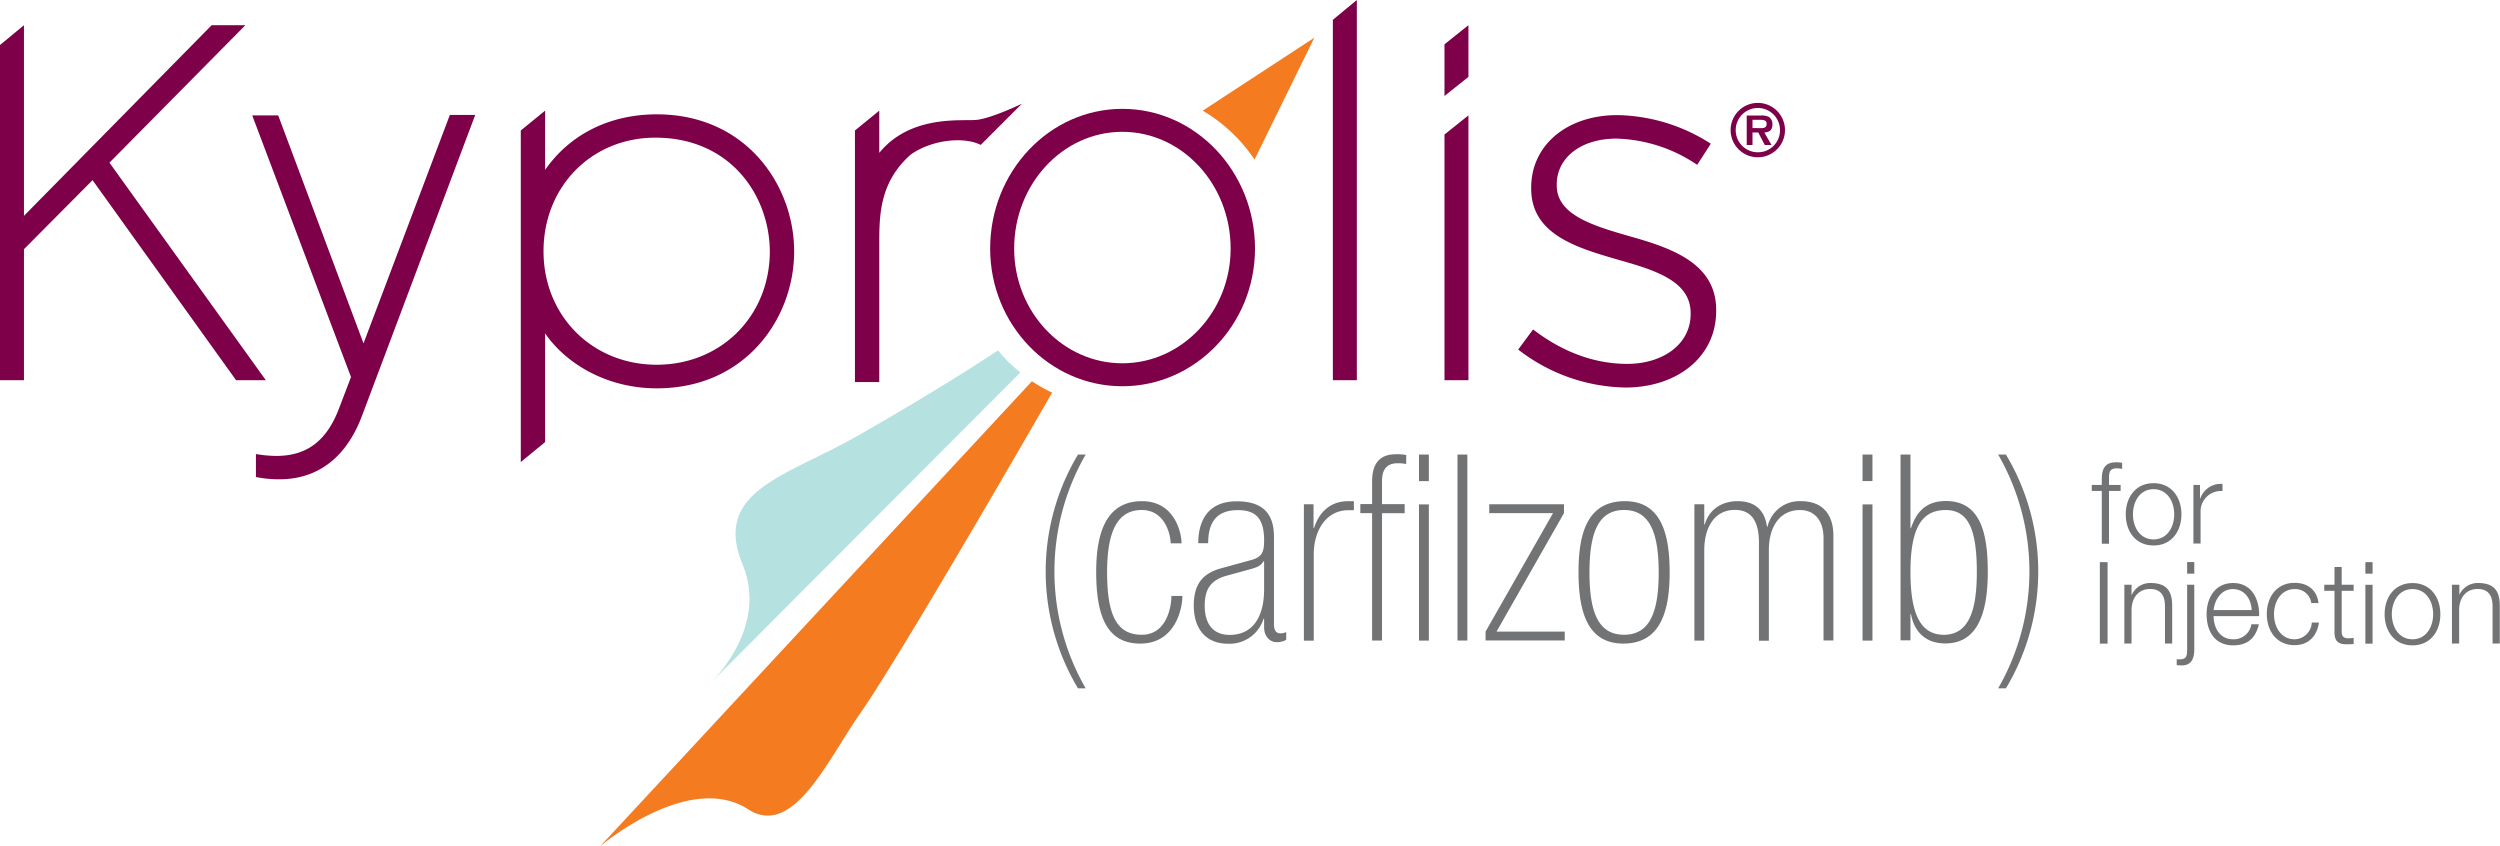
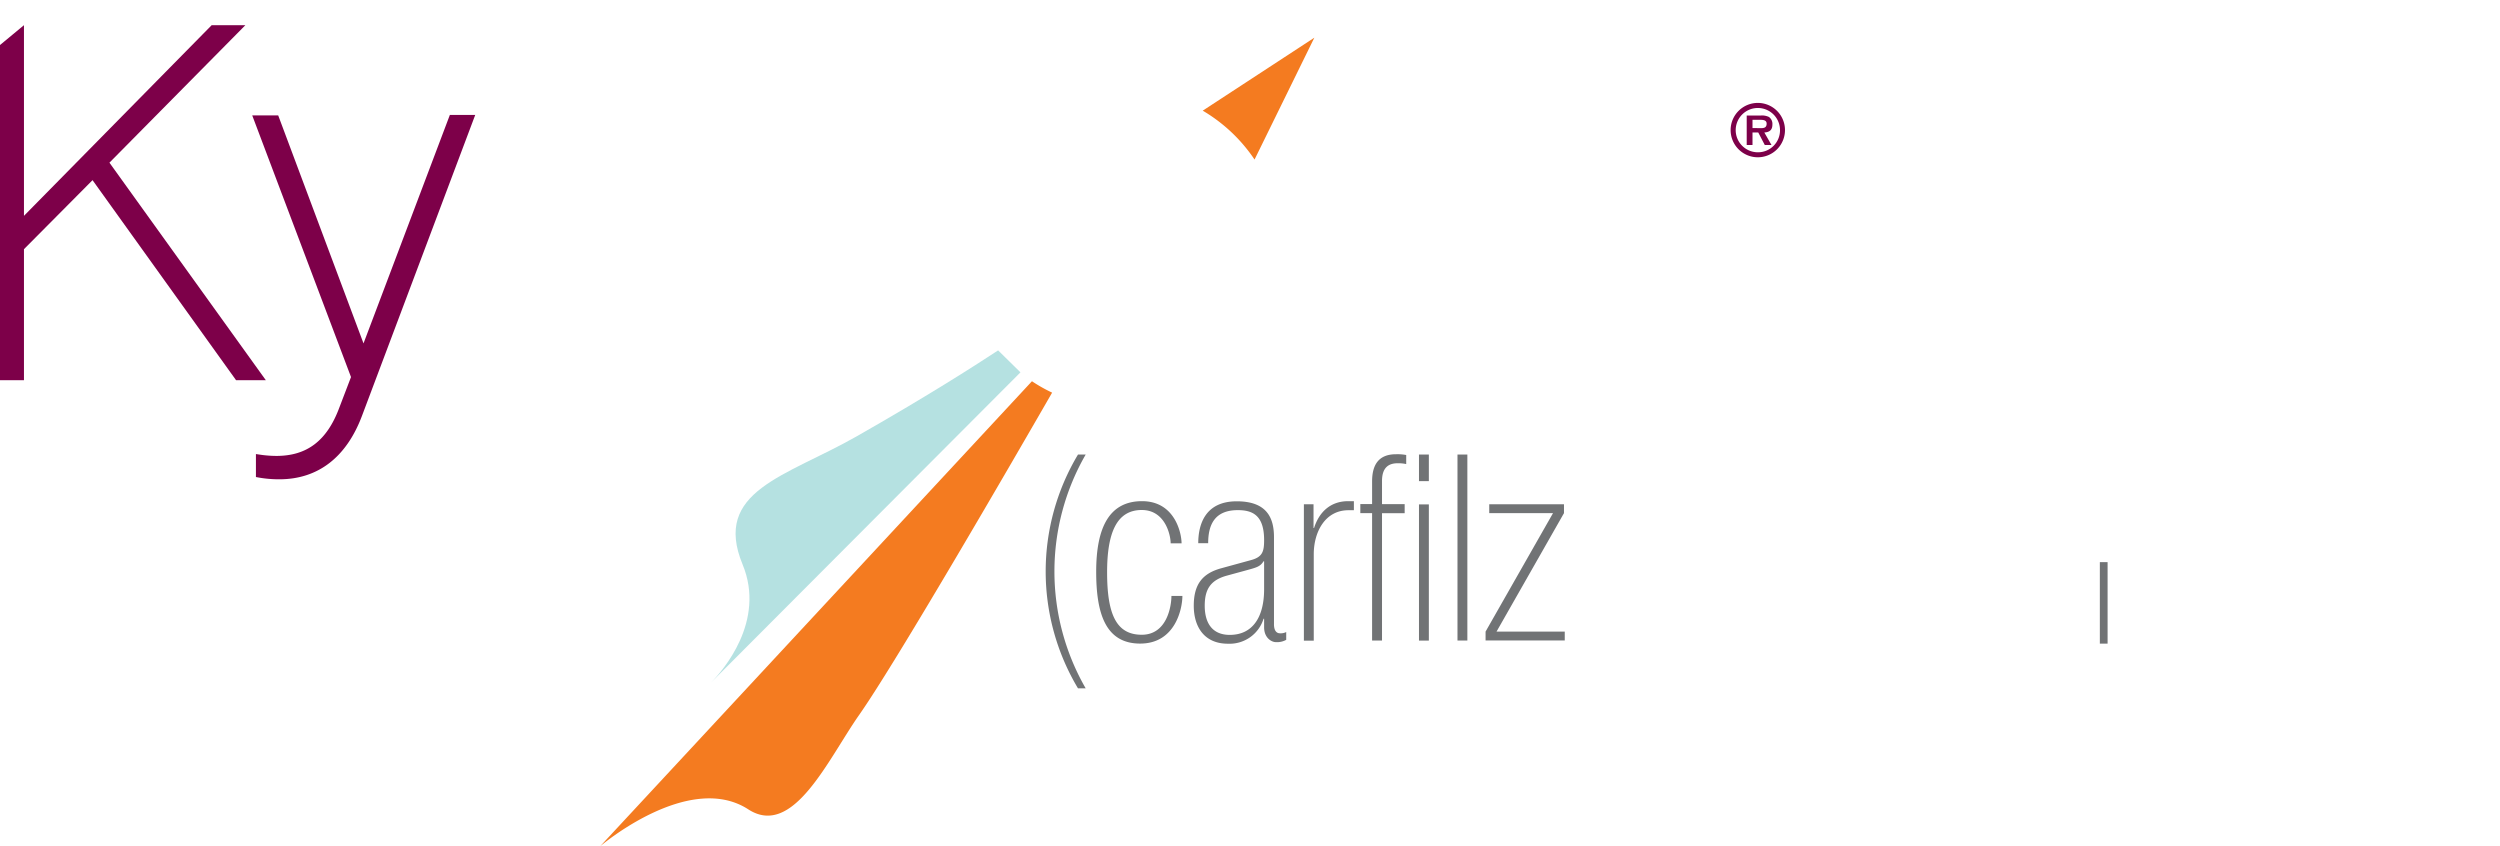
<svg xmlns="http://www.w3.org/2000/svg" id="Layer_1" data-name="Layer 1" viewBox="0 0 551.91 186.77">
  <defs>
    <style>.cls-1{fill:#717375}.cls-4{fill:#7d0049}</style>
  </defs>
  <path class="cls-1" d="M267.3 168.15a50.26 50.26 0 010-51.61h1.7a51.7 51.7 0 000 51.61h-1.7m23.05-20.4c0 2.82-1.56 10.52-9.32 10.52s-9.71-6.84-9.71-15.87c0-9.94 3-15.57 10.12-15.57 7.29 0 8.73 7.12 8.73 9.31h-2.41c0-1.84-1.21-7.36-6.38-7.36-5.58 0-7.65 5.12-7.65 13.74 0 9.37 2.07 13.8 7.65 13.8s6.55-6.33 6.55-8.57h2.42m20.22 6.25c0 1.43.58 2 1.32 2a2.69 2.69 0 001.38-.28v1.72a4.15 4.15 0 01-2.29.51c-.93 0-2.59-.92-2.59-3.27v-1.9h-.12a7.85 7.85 0 01-7.87 5.52c-5.23 0-7.54-3.74-7.54-8.39s1.85-7.13 6.11-8.28l6.49-1.78c2.58-.69 2.93-1.9 2.93-4.42 0-5.48-2.53-6.62-5.81-6.62-5.06 0-6.54 3.16-6.54 7.3h-2.19c0-4.08 1.49-9.25 8.5-9.25 6.61 0 8.22 3.61 8.22 7.92V154m-2.18-13.91h-.12c-.74 1.2-1.55 1.38-3.79 2l-4.43 1.21c-3.5 1-4.77 3-4.77 6.61 0 3.9 1.73 6.44 5.52 6.44 5.12 0 7.59-4 7.59-10.07zm8.73-12.57h2.18v5.23h.12c1.09-3.45 3.56-5.92 7.53-5.92h1.26v2H327c-5.12 0-7.65 4.77-7.65 9.72v19.08h-2.18v-30.11m15.06 1.95h-2.6v-2h2.6v-5c0-3.45 1.27-6 5.29-6a10.18 10.18 0 012.24.17v2a8.11 8.11 0 00-1.89-.18c-1.9 0-3.45.86-3.45 3.91v5.11h5v2h-5v28.11h-2.19v-28.12m10.35-12.93h2.18v5.86h-2.18zm0 11h2.18v30.07h-2.18z" transform="translate(-29.32 -16.19)" />
  <path class="cls-1" d="M321.76 100.35h2.18v41.05h-2.18zm6.2 39.08l14.89-26.15h-14.08v-1.95h16.5v1.95l-14.89 26.15h15.06v1.96h-17.48v-1.96" />
-   <path class="cls-1" d="M387.69 158.27c-7.93 0-9.89-7.07-9.89-15.76s2-15.68 10.24-15.68c7.92 0 9.88 7.07 9.88 15.68s-2 15.76-10.23 15.76m.17-29.49c-5.74 0-7.64 5.12-7.64 13.8s1.9 13.74 7.64 13.74 7.64-5.12 7.64-13.74-1.89-13.8-7.64-13.8m15.52-1.26h2.18V132h.11c.86-3.11 3.51-5.17 7.25-5.17 4.65 0 6.09 2.87 6.49 5.63h.12a7.23 7.23 0 017.36-5.63c4.76 0 7.18 2.87 7.18 7.64v23.11h-2.18V135c0-4-2.07-6.21-5.18-6.21-4.48 0-6.89 3.68-6.89 8.85v20h-2.19V136c0-4.48-1.49-7.24-5.29-7.24-4.71 0-6.78 4.14-6.78 8.85v20h-2.18v-30.09m37.12-10.98h2.19v5.86h-2.19zm0 11h2.19v30.07h-2.19zm8.39-11h2.19v16.26h.11c1.09-3.22 3-6 7.7-6 7.53 0 9.26 6.84 9.26 15.63 0 9.31-2.36 15.81-9.38 15.81-4.19 0-6.83-2.41-7.58-6.5h-.11v5.81h-2.19v-41m2.19 25.92c0 8.8 2 13.86 7.35 13.86 5.92 0 7.3-6.21 7.3-13.86 0-9.36-1.84-13.68-6.9-13.68-5.52 0-7.75 4.43-7.75 13.68m21.08-25.93a50.26 50.26 0 010 51.61h-1.72a51.7 51.7 0 000-51.61h1.72m25.32 8.03h-2.57v11.66h-1.59v-11.66h-2.22v-1.33h2.22v-1.18c0-2.25.6-3.81 3.14-3.81a8 8 0 011.35.1v1.36a6.34 6.34 0 00-1.17-.13c-1.76 0-1.71 1.11-1.73 2.52v1.14h2.57v1.33m13.42 5.16c0 3.73-2.16 6.88-6.15 6.88s-6.14-3.15-6.14-6.88 2.16-6.87 6.14-6.87 6.15 3.14 6.15 6.87m-10.7 0c0 2.78 1.51 5.54 4.55 5.54s4.56-2.76 4.56-5.54-1.51-5.54-4.56-5.54-4.55 2.77-4.55 5.54m13.34-6.49H515v3h.06a4.8 4.8 0 014.91-3.22v1.58a4.49 4.49 0 00-4.84 4.66v6.93h-1.58v-13" transform="translate(-29.32 -16.19)" />
  <path class="cls-1" d="M463.57 124.1h1.71v17.99h-1.71z" />
-   <path class="cls-1" d="M498.3 145.28h1.59v2.24h.05a4.41 4.41 0 014.16-2.62c3.65 0 4.76 1.92 4.76 5v8.36h-1.59v-8.11c0-2.24-.73-3.93-3.29-3.93s-4 1.92-4.09 4.46v7.58h-1.59v-13m13.86.02h1.58v14.21c0 1.94-.53 3.6-2.77 3.6-.38 0-.73-.05-1.11-.05v-1.31a5 5 0 00.86 0c1.23 0 1.44-.81 1.44-1.89v-14.56m0-5h1.58v2.55h-1.58zm5.84 11.93c0 2.32 1.23 5.11 4.28 5.11a3.93 3.93 0 004.07-3.32H528c-.68 2.95-2.4 4.66-5.67 4.66-4.13 0-5.87-3.17-5.87-6.88 0-3.42 1.74-6.88 5.87-6.88s5.84 3.66 5.72 7.31H518m8.41-1.34c-.08-2.39-1.56-4.63-4.13-4.63s-4 2.27-4.28 4.63zm13.16-1.5a3.53 3.53 0 00-3.67-3.13c-3 0-4.56 2.77-4.56 5.54s1.51 5.54 4.56 5.54a3.88 3.88 0 003.78-3.7h1.58c-.43 3.13-2.46 5-5.36 5-4 0-6.15-3.15-6.15-6.88s2.17-6.88 6.15-6.88c2.77 0 4.91 1.49 5.27 4.47h-1.6m6.71-4.05h2.64v1.34h-2.64v8.76c0 1 .15 1.64 1.28 1.72a12.4 12.4 0 001.36-.08v1.36c-.47 0-.93.05-1.41.05-2.11 0-2.85-.7-2.82-2.92v-8.89h-2.26v-1.34h2.26v-3.91h1.59v3.91m5.23-4.99h1.59v2.55h-1.59zm0 5h1.59v13h-1.59zm16.55 6.49c0 3.73-2.17 6.88-6.15 6.88s-6.15-3.15-6.15-6.88 2.17-6.87 6.15-6.87 6.15 3.14 6.15 6.87m-10.71 0c0 2.77 1.51 5.54 4.56 5.54s4.56-2.77 4.56-5.54-1.51-5.54-4.56-5.54-4.56 2.77-4.56 5.54m13.32-6.5h1.59v2.24a4.41 4.41 0 014.16-2.62c3.65 0 4.76 1.92 4.76 5v8.36h-1.59v-8.11c0-2.24-.73-3.93-3.3-3.93s-4 1.92-4.08 4.46v7.58h-1.59v-13" transform="translate(-29.32 -16.19)" />
  <path d="M294.84 40.62a35.44 35.44 0 0111.44 10.79l13.2-26.9-24.64 16.11m-37.68 59.71L161.83 203s19.52-16.66 32.69-8.13c9.91 6.42 17.61-11.07 24.47-20.85 8.31-11.84 34.5-57.08 42.6-71.15a34.31 34.31 0 01-4.43-2.5" transform="translate(-29.32 -16.19)" fill="#f47b20" />
-   <path d="M249.67 93.54c-5.39 3.55-16.07 10.36-31.27 19-15.49 8.83-31.86 12-25.14 28.27 5.18 12.53-4.37 23.44-7 26.1l68.34-68.52a26.63 26.63 0 01-4.93-4.85" transform="translate(-29.32 -16.19)" fill="#b5e1e1" />
-   <path class="cls-4" d="M223.43 49.91v-9.29L218.06 45v55.53h5.37V69.35c0-6.74.53-13.27 6.89-19 4.84-3.43 11.92-4 15.51-2.17l9.1-9.1s-6.86 3.33-10.2 3.59-14.48-1.11-21.3 7.27m141.06 43.4l3.28-4.42c6.36 4.88 13.4 7.6 20.78 7.6 7.84 0 14-4.31 14-11v-.22c0-6.81-7.27-9.31-15.33-11.58-9.42-2.73-19.87-5.56-19.87-15.9v-.22c0-9.32 7.84-16 19.07-16A39.21 39.21 0 01407 47.92l-3 4.66a33.28 33.28 0 00-17.83-5.79c-7.95 0-13.18 4.31-13.18 10.1v.23c0 6.47 7.84 8.86 16.14 11.24 9.3 2.61 19.06 6 19.06 16.24v.22c0 10.34-8.84 16.92-20 16.92a39.6 39.6 0 01-23.73-8.4M174.31 41.43c-10.4 0-19.19 4.42-24.65 12.27V40.62L144.29 45v73.19l5.37-4.41v-24c4.46 6.52 13.39 12.14 24.65 12.14 19.7 0 30.33-15.57 30.33-30.22S194 41.43 174.31 41.43m0 55.28c-14.23 0-25-10.77-25-25.06S159.94 46.58 174 46.58c16.45 0 25.17 12.62 25.27 25.07 0 14.29-10.73 25.06-25 25.06" transform="translate(-29.32 -16.19)" />
+   <path d="M249.67 93.54c-5.39 3.55-16.07 10.36-31.27 19-15.49 8.83-31.86 12-25.14 28.27 5.18 12.53-4.37 23.44-7 26.1l68.34-68.52" transform="translate(-29.32 -16.19)" fill="#b5e1e1" />
  <path class="cls-4" d="M54.17 5.56h-7.44L5.29 47.65V5.56L0 9.94v74h5.29V55.01l15.14-15.24 31.69 44.17h6.57L24.16 35.91 54.17 5.56" />
-   <path class="cls-4" d="M277.09 40.22c-16.09 0-29.18 13.84-29.18 30.85 0 16.76 13.09 30.39 29.18 30.39s29.29-13.63 29.29-30.39c0-17-13.14-30.85-29.29-30.85m0 56.17c-13.17 0-23.88-11.36-23.88-25.32 0-14.22 10.71-25.78 23.88-25.78S301 56.85 301 71.07c0 13.93-10.74 25.32-23.91 25.32z" transform="translate(-29.32 -16.19)" />
-   <path class="cls-4" d="M294.25 83.94h5.29V0l-5.29 4.37v79.57m24.64 0h5.29V25.47l-5.29 4.22v54.25m0-62.75l5.29-4.22V5.56l-5.29 4.22v11.41" />
  <path class="cls-4" d="M109.57 92L90.88 42.05l-.15-.39H85l21.81 57.77-2.6 6.8c-2.7 7.24-7.11 10.61-13.86 10.61a25.42 25.42 0 01-3.85-.31l-.68-.1v5.07l.48.09a25.62 25.62 0 004.7.41c8.48 0 14.78-4.82 18.23-14l25-66.43h-5.6L109.57 92m301.81-47.09a6 6 0 116 6 6 6 0 01-6-6m10.9 0a4.89 4.89 0 10-4.86 4.9 4.85 4.85 0 004.86-4.9zm-1.88 3.29h-1.48l-1.44-2.76h-1.27v2.76h-1.28v-6.51h3.14a3.54 3.54 0 011.76.32 1.87 1.87 0 01.77 1.69c0 1.18-.63 1.67-1.78 1.74zm-2.3-3.72c.72 0 1.23-.16 1.23-1s-.92-.84-1.55-.84h-1.57v1.82z" transform="translate(-29.32 -16.19)" />
</svg>